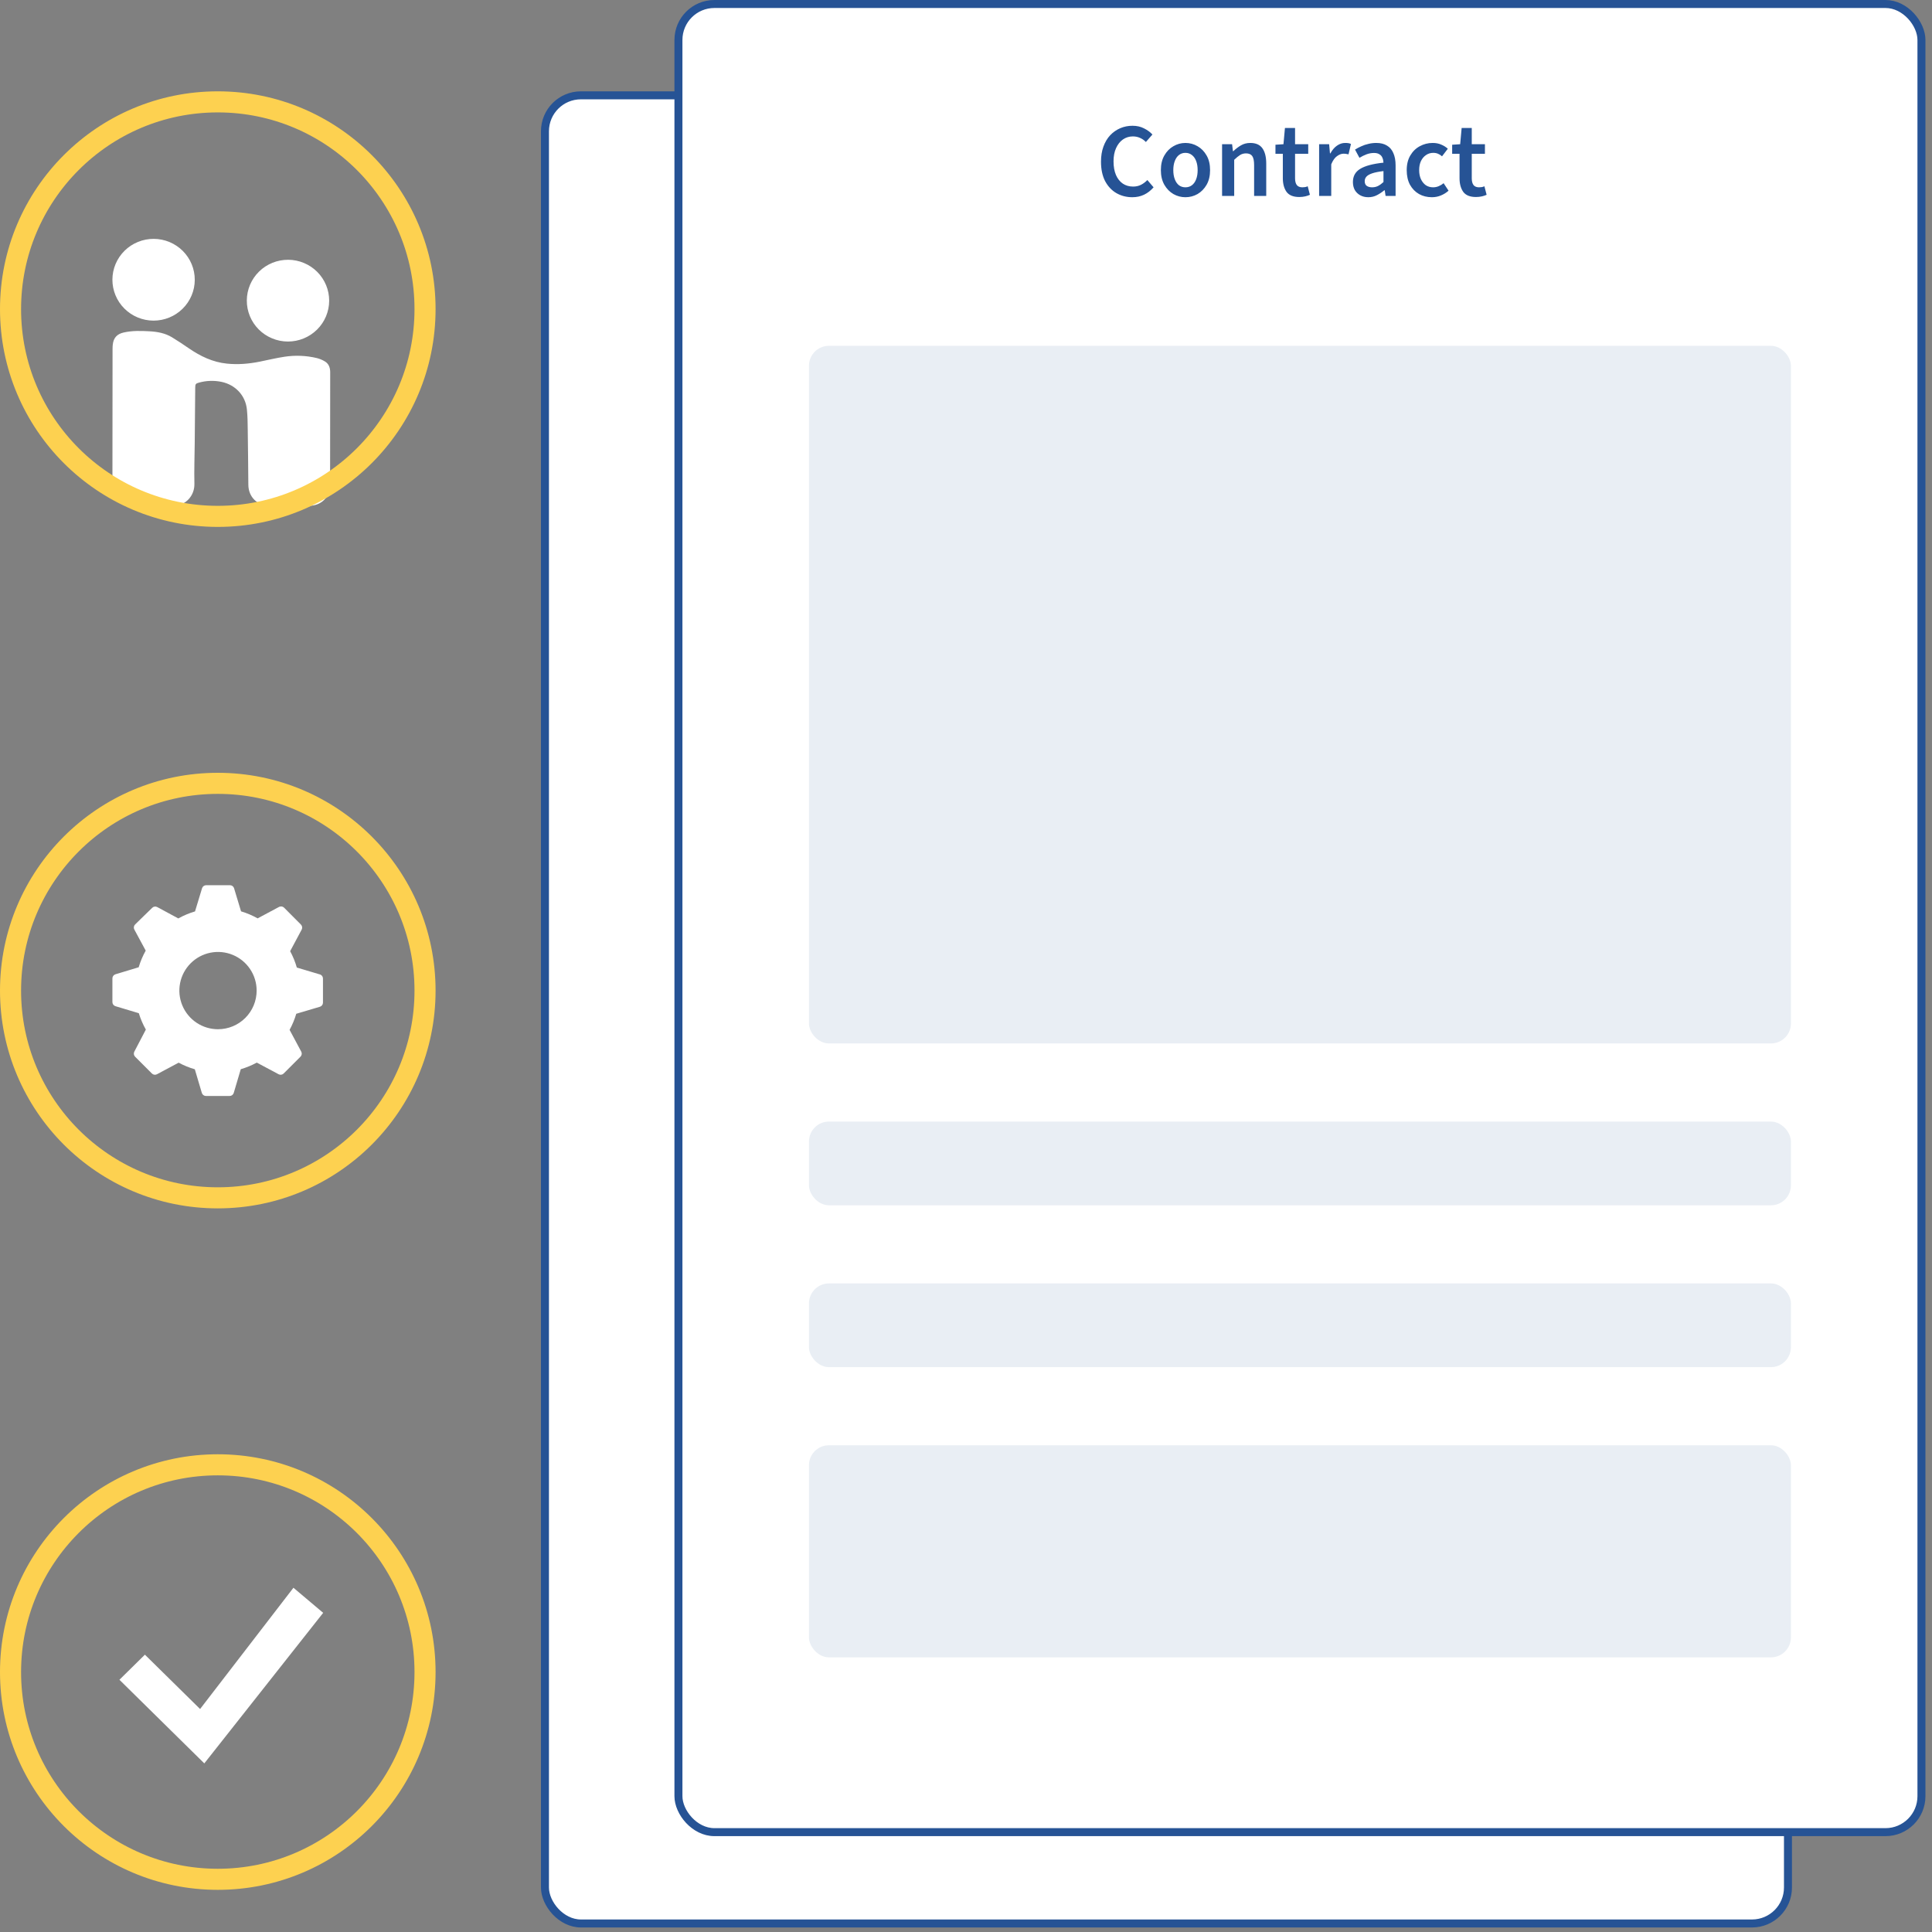
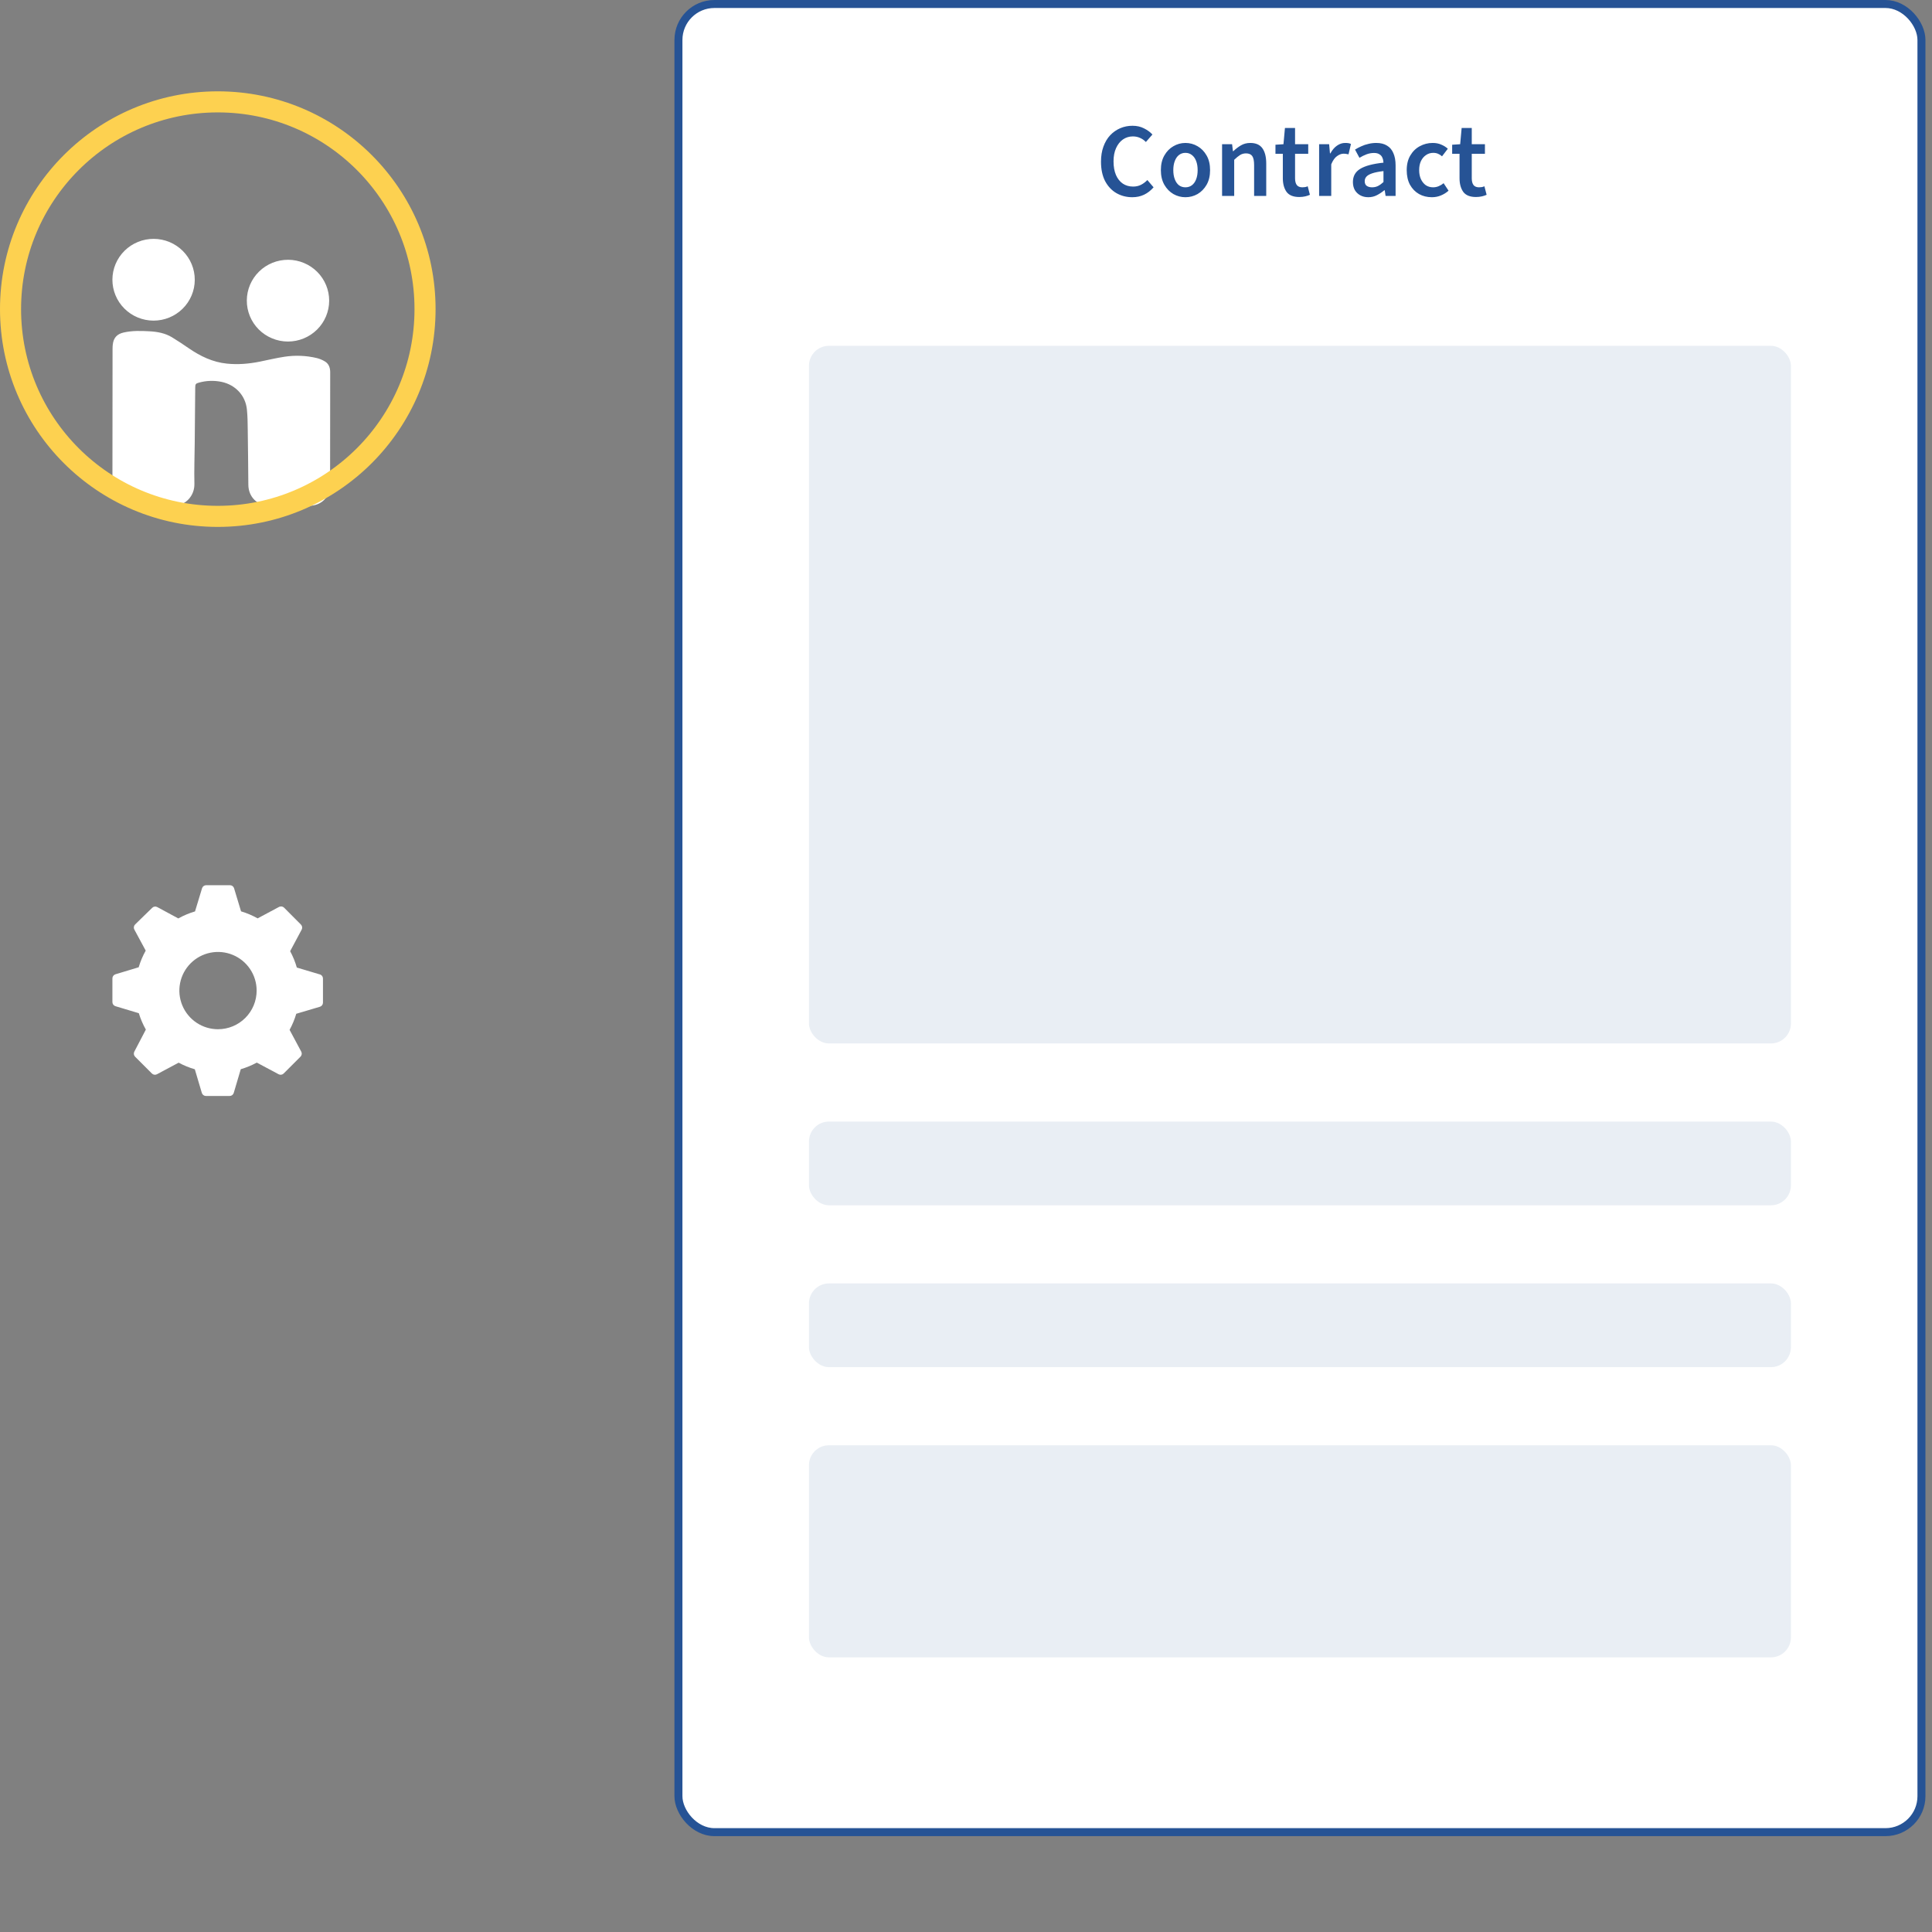
<svg xmlns="http://www.w3.org/2000/svg" width="275" height="275" viewBox="0 0 275 275" fill="none">
  <rect x="0" y="0" width="275" height="275" fill="#808080" stroke="none" />
-   <rect x="77.569" y="13.569" width="176.929" height="260.217" rx="5.118" fill="white" stroke="#265395" stroke-width="1.137" />
  <rect opacity="0.1" x="96.147" y="62.224" width="139.772" height="99.299" rx="2.844" fill="#265395" />
  <rect opacity="0.1" x="96.147" y="172.644" width="139.772" height="11.916" rx="2.844" fill="#265395" />
-   <rect opacity="0.1" x="96.147" y="195.682" width="139.772" height="11.916" rx="2.844" fill="#265395" />
  <rect opacity="0.1" x="96.147" y="218.719" width="139.772" height="30.187" rx="2.844" fill="#265395" />
  <path d="M142.17 41.072C141.34 41.072 140.585 40.877 139.905 40.487C139.235 40.097 138.7 39.527 138.3 38.777C137.91 38.017 137.715 37.097 137.715 36.017C137.715 35.217 137.83 34.502 138.06 33.872C138.29 33.232 138.61 32.692 139.02 32.252C139.44 31.812 139.92 31.477 140.46 31.247C141 31.017 141.58 30.902 142.2 30.902C142.82 30.902 143.37 31.027 143.85 31.277C144.33 31.517 144.725 31.807 145.035 32.147L144.105 33.212C143.855 32.952 143.575 32.757 143.265 32.627C142.965 32.487 142.625 32.417 142.245 32.417C141.725 32.417 141.255 32.562 140.835 32.852C140.425 33.142 140.1 33.552 139.86 34.082C139.62 34.612 139.5 35.242 139.5 35.972C139.5 36.722 139.615 37.367 139.845 37.907C140.075 38.437 140.4 38.847 140.82 39.137C141.24 39.417 141.73 39.557 142.29 39.557C142.71 39.557 143.085 39.472 143.415 39.302C143.745 39.132 144.045 38.907 144.315 38.627L145.2 39.662C144.8 40.122 144.35 40.472 143.85 40.712C143.35 40.952 142.79 41.072 142.17 41.072ZM149.732 41.072C149.122 41.072 148.552 40.922 148.022 40.622C147.492 40.312 147.062 39.872 146.732 39.302C146.402 38.722 146.237 38.027 146.237 37.217C146.237 36.397 146.402 35.702 146.732 35.132C147.062 34.552 147.492 34.112 148.022 33.812C148.552 33.502 149.122 33.347 149.732 33.347C150.352 33.347 150.927 33.502 151.457 33.812C151.987 34.112 152.417 34.552 152.747 35.132C153.077 35.702 153.242 36.397 153.242 37.217C153.242 38.027 153.077 38.722 152.747 39.302C152.417 39.872 151.987 40.312 151.457 40.622C150.927 40.922 150.352 41.072 149.732 41.072ZM149.732 39.662C150.092 39.662 150.402 39.562 150.662 39.362C150.922 39.162 151.122 38.877 151.262 38.507C151.402 38.137 151.472 37.707 151.472 37.217C151.472 36.727 151.402 36.297 151.262 35.927C151.122 35.557 150.922 35.272 150.662 35.072C150.402 34.862 150.092 34.757 149.732 34.757C149.372 34.757 149.062 34.862 148.802 35.072C148.552 35.272 148.357 35.557 148.217 35.927C148.077 36.297 148.007 36.727 148.007 37.217C148.007 37.707 148.077 38.137 148.217 38.507C148.357 38.877 148.552 39.162 148.802 39.362C149.062 39.562 149.372 39.662 149.732 39.662ZM154.95 40.892V33.527H156.375L156.495 34.517H156.555C156.885 34.197 157.245 33.922 157.635 33.692C158.025 33.462 158.47 33.347 158.97 33.347C159.76 33.347 160.335 33.602 160.695 34.112C161.055 34.622 161.235 35.342 161.235 36.272V40.892H159.51V36.497C159.51 35.887 159.42 35.457 159.24 35.207C159.06 34.957 158.765 34.832 158.355 34.832C158.035 34.832 157.75 34.912 157.5 35.072C157.26 35.222 156.985 35.447 156.675 35.747V40.892H154.95ZM165.938 41.042C165.088 41.042 164.483 40.797 164.123 40.307C163.773 39.807 163.598 39.162 163.598 38.372V34.892H162.548V33.602L163.688 33.527L163.898 31.217H165.338V33.527H167.213V34.892H165.338V38.372C165.338 38.802 165.423 39.127 165.593 39.347C165.763 39.557 166.023 39.662 166.373 39.662C166.503 39.662 166.633 39.652 166.763 39.632C166.893 39.612 167.018 39.572 167.138 39.512L167.453 40.727C167.263 40.817 167.038 40.892 166.778 40.952C166.518 41.012 166.238 41.042 165.938 41.042ZM168.763 40.892V33.527H170.188L170.308 34.832H170.368C170.628 34.352 170.938 33.987 171.298 33.737C171.668 33.477 172.053 33.347 172.453 33.347C172.643 33.347 172.803 33.357 172.933 33.377C173.063 33.397 173.183 33.437 173.293 33.497L172.948 34.967C172.828 34.937 172.718 34.917 172.618 34.907C172.518 34.887 172.388 34.877 172.228 34.877C171.938 34.877 171.633 34.992 171.313 35.222C170.993 35.442 170.718 35.832 170.488 36.392V40.892H168.763ZM175.763 41.072C175.333 41.072 174.953 40.982 174.623 40.802C174.293 40.622 174.033 40.372 173.843 40.052C173.663 39.722 173.573 39.342 173.573 38.912C173.573 38.082 173.918 37.457 174.608 37.037C175.308 36.607 176.413 36.312 177.923 36.152C177.913 35.902 177.863 35.672 177.773 35.462C177.693 35.252 177.553 35.087 177.353 34.967C177.163 34.837 176.903 34.772 176.573 34.772C176.213 34.772 175.858 34.837 175.508 34.967C175.168 35.097 174.833 35.262 174.503 35.462L173.873 34.292C174.143 34.122 174.438 33.967 174.758 33.827C175.078 33.677 175.418 33.562 175.778 33.482C176.138 33.392 176.513 33.347 176.903 33.347C177.513 33.347 178.018 33.472 178.418 33.722C178.828 33.962 179.133 34.322 179.333 34.802C179.543 35.272 179.648 35.852 179.648 36.542V40.892H178.223L178.103 40.082H178.043C177.703 40.362 177.348 40.597 176.978 40.787C176.608 40.977 176.203 41.072 175.763 41.072ZM176.303 39.662C176.603 39.662 176.878 39.602 177.128 39.482C177.388 39.352 177.653 39.162 177.923 38.912V37.352C177.253 37.432 176.723 37.537 176.333 37.667C175.943 37.797 175.663 37.957 175.493 38.147C175.333 38.327 175.253 38.542 175.253 38.792C175.253 39.102 175.353 39.327 175.553 39.467C175.753 39.597 176.003 39.662 176.303 39.662ZM184.817 41.072C184.137 41.072 183.527 40.922 182.987 40.622C182.447 40.312 182.017 39.872 181.697 39.302C181.387 38.722 181.232 38.027 181.232 37.217C181.232 36.397 181.402 35.702 181.742 35.132C182.082 34.552 182.532 34.112 183.092 33.812C183.662 33.502 184.272 33.347 184.922 33.347C185.392 33.347 185.802 33.427 186.152 33.587C186.512 33.737 186.822 33.932 187.082 34.172L186.257 35.252C186.097 35.102 185.912 34.982 185.702 34.892C185.502 34.802 185.272 34.757 185.012 34.757C184.622 34.757 184.277 34.862 183.977 35.072C183.677 35.272 183.437 35.557 183.257 35.927C183.087 36.287 183.002 36.717 183.002 37.217C183.002 37.707 183.087 38.137 183.257 38.507C183.427 38.867 183.657 39.152 183.947 39.362C184.247 39.562 184.592 39.662 184.982 39.662C185.272 39.662 185.542 39.607 185.792 39.497C186.052 39.387 186.282 39.247 186.482 39.077L187.187 40.142C186.877 40.422 186.517 40.647 186.107 40.817C185.707 40.987 185.277 41.072 184.817 41.072ZM191.09 41.042C190.24 41.042 189.635 40.797 189.275 40.307C188.925 39.807 188.75 39.162 188.75 38.372V34.892H187.7V33.602L188.84 33.527L189.05 31.217H190.49V33.527H192.365V34.892H190.49V38.372C190.49 38.802 190.575 39.127 190.745 39.347C190.915 39.557 191.175 39.662 191.525 39.662C191.655 39.662 191.785 39.652 191.915 39.632C192.045 39.612 192.17 39.572 192.29 39.512L192.605 40.727C192.415 40.817 192.19 40.892 191.93 40.952C191.67 41.012 191.39 41.042 191.09 41.042Z" fill="#265395" />
  <rect x="96.569" y="0.569" width="176.929" height="260.217" rx="5.118" fill="white" stroke="#265395" stroke-width="1.137" />
  <rect opacity="0.1" x="115.147" y="49.224" width="139.772" height="99.299" rx="2.844" fill="#265395" />
  <rect opacity="0.1" x="115.147" y="159.644" width="139.772" height="11.916" rx="2.844" fill="#265395" />
  <rect opacity="0.1" x="115.147" y="182.682" width="139.772" height="11.916" rx="2.844" fill="#265395" />
  <rect opacity="0.1" x="115.147" y="205.719" width="139.772" height="30.187" rx="2.844" fill="#265395" />
  <path d="M161.17 28.072C160.34 28.072 159.585 27.877 158.905 27.487C158.235 27.097 157.7 26.527 157.3 25.777C156.91 25.017 156.715 24.097 156.715 23.017C156.715 22.217 156.83 21.502 157.06 20.872C157.29 20.232 157.61 19.692 158.02 19.252C158.44 18.812 158.92 18.477 159.46 18.247C160 18.017 160.58 17.902 161.2 17.902C161.82 17.902 162.37 18.027 162.85 18.277C163.33 18.517 163.725 18.807 164.035 19.147L163.105 20.212C162.855 19.952 162.575 19.757 162.265 19.627C161.965 19.487 161.625 19.417 161.245 19.417C160.725 19.417 160.255 19.562 159.835 19.852C159.425 20.142 159.1 20.552 158.86 21.082C158.62 21.612 158.5 22.242 158.5 22.972C158.5 23.722 158.615 24.367 158.845 24.907C159.075 25.437 159.4 25.847 159.82 26.137C160.24 26.417 160.73 26.557 161.29 26.557C161.71 26.557 162.085 26.472 162.415 26.302C162.745 26.132 163.045 25.907 163.315 25.627L164.2 26.662C163.8 27.122 163.35 27.472 162.85 27.712C162.35 27.952 161.79 28.072 161.17 28.072ZM168.732 28.072C168.122 28.072 167.552 27.922 167.022 27.622C166.492 27.312 166.062 26.872 165.732 26.302C165.402 25.722 165.237 25.027 165.237 24.217C165.237 23.397 165.402 22.702 165.732 22.132C166.062 21.552 166.492 21.112 167.022 20.812C167.552 20.502 168.122 20.347 168.732 20.347C169.352 20.347 169.927 20.502 170.457 20.812C170.987 21.112 171.417 21.552 171.747 22.132C172.077 22.702 172.242 23.397 172.242 24.217C172.242 25.027 172.077 25.722 171.747 26.302C171.417 26.872 170.987 27.312 170.457 27.622C169.927 27.922 169.352 28.072 168.732 28.072ZM168.732 26.662C169.092 26.662 169.402 26.562 169.662 26.362C169.922 26.162 170.122 25.877 170.262 25.507C170.402 25.137 170.472 24.707 170.472 24.217C170.472 23.727 170.402 23.297 170.262 22.927C170.122 22.557 169.922 22.272 169.662 22.072C169.402 21.862 169.092 21.757 168.732 21.757C168.372 21.757 168.062 21.862 167.802 22.072C167.552 22.272 167.357 22.557 167.217 22.927C167.077 23.297 167.007 23.727 167.007 24.217C167.007 24.707 167.077 25.137 167.217 25.507C167.357 25.877 167.552 26.162 167.802 26.362C168.062 26.562 168.372 26.662 168.732 26.662ZM173.95 27.892V20.527H175.375L175.495 21.517H175.555C175.885 21.197 176.245 20.922 176.635 20.692C177.025 20.462 177.47 20.347 177.97 20.347C178.76 20.347 179.335 20.602 179.695 21.112C180.055 21.622 180.235 22.342 180.235 23.272V27.892H178.51V23.497C178.51 22.887 178.42 22.457 178.24 22.207C178.06 21.957 177.765 21.832 177.355 21.832C177.035 21.832 176.75 21.912 176.5 22.072C176.26 22.222 175.985 22.447 175.675 22.747V27.892H173.95ZM184.938 28.042C184.088 28.042 183.483 27.797 183.123 27.307C182.773 26.807 182.598 26.162 182.598 25.372V21.892H181.548V20.602L182.688 20.527L182.898 18.217H184.338V20.527H186.213V21.892H184.338V25.372C184.338 25.802 184.423 26.127 184.593 26.347C184.763 26.557 185.023 26.662 185.373 26.662C185.503 26.662 185.633 26.652 185.763 26.632C185.893 26.612 186.018 26.572 186.138 26.512L186.453 27.727C186.263 27.817 186.038 27.892 185.778 27.952C185.518 28.012 185.238 28.042 184.938 28.042ZM187.763 27.892V20.527H189.188L189.308 21.832H189.368C189.628 21.352 189.938 20.987 190.298 20.737C190.668 20.477 191.053 20.347 191.453 20.347C191.643 20.347 191.803 20.357 191.933 20.377C192.063 20.397 192.183 20.437 192.293 20.497L191.948 21.967C191.828 21.937 191.718 21.917 191.618 21.907C191.518 21.887 191.388 21.877 191.228 21.877C190.938 21.877 190.633 21.992 190.313 22.222C189.993 22.442 189.718 22.832 189.488 23.392V27.892H187.763ZM194.763 28.072C194.333 28.072 193.953 27.982 193.623 27.802C193.293 27.622 193.033 27.372 192.843 27.052C192.663 26.722 192.573 26.342 192.573 25.912C192.573 25.082 192.918 24.457 193.608 24.037C194.308 23.607 195.413 23.312 196.923 23.152C196.913 22.902 196.863 22.672 196.773 22.462C196.693 22.252 196.553 22.087 196.353 21.967C196.163 21.837 195.903 21.772 195.573 21.772C195.213 21.772 194.858 21.837 194.508 21.967C194.168 22.097 193.833 22.262 193.503 22.462L192.873 21.292C193.143 21.122 193.438 20.967 193.758 20.827C194.078 20.677 194.418 20.562 194.778 20.482C195.138 20.392 195.513 20.347 195.903 20.347C196.513 20.347 197.018 20.472 197.418 20.722C197.828 20.962 198.133 21.322 198.333 21.802C198.543 22.272 198.648 22.852 198.648 23.542V27.892H197.223L197.103 27.082H197.043C196.703 27.362 196.348 27.597 195.978 27.787C195.608 27.977 195.203 28.072 194.763 28.072ZM195.303 26.662C195.603 26.662 195.878 26.602 196.128 26.482C196.388 26.352 196.653 26.162 196.923 25.912V24.352C196.253 24.432 195.723 24.537 195.333 24.667C194.943 24.797 194.663 24.957 194.493 25.147C194.333 25.327 194.253 25.542 194.253 25.792C194.253 26.102 194.353 26.327 194.553 26.467C194.753 26.597 195.003 26.662 195.303 26.662ZM203.817 28.072C203.137 28.072 202.527 27.922 201.987 27.622C201.447 27.312 201.017 26.872 200.697 26.302C200.387 25.722 200.232 25.027 200.232 24.217C200.232 23.397 200.402 22.702 200.742 22.132C201.082 21.552 201.532 21.112 202.092 20.812C202.662 20.502 203.272 20.347 203.922 20.347C204.392 20.347 204.802 20.427 205.152 20.587C205.512 20.737 205.822 20.932 206.082 21.172L205.257 22.252C205.097 22.102 204.912 21.982 204.702 21.892C204.502 21.802 204.272 21.757 204.012 21.757C203.622 21.757 203.277 21.862 202.977 22.072C202.677 22.272 202.437 22.557 202.257 22.927C202.087 23.287 202.002 23.717 202.002 24.217C202.002 24.707 202.087 25.137 202.257 25.507C202.427 25.867 202.657 26.152 202.947 26.362C203.247 26.562 203.592 26.662 203.982 26.662C204.272 26.662 204.542 26.607 204.792 26.497C205.052 26.387 205.282 26.247 205.482 26.077L206.187 27.142C205.877 27.422 205.517 27.647 205.107 27.817C204.707 27.987 204.277 28.072 203.817 28.072ZM210.09 28.042C209.24 28.042 208.635 27.797 208.275 27.307C207.925 26.807 207.75 26.162 207.75 25.372V21.892H206.7V20.602L207.84 20.527L208.05 18.217H209.49V20.527H211.365V21.892H209.49V25.372C209.49 25.802 209.575 26.127 209.745 26.347C209.915 26.557 210.175 26.662 210.525 26.662C210.655 26.662 210.785 26.652 210.915 26.632C211.045 26.612 211.17 26.572 211.29 26.512L211.605 27.727C211.415 27.817 211.19 27.892 210.93 27.952C210.67 28.012 210.39 28.042 210.09 28.042Z" fill="#265395" />
-   <circle cx="31" cy="141" r="29.5" stroke="#FDD150" stroke-width="3" />
  <path d="M45.6 138.72L42.25 137.72C42.018 136.911 41.7 136.13 41.3 135.39L42.94 132.32C43.002 132.204 43.024 132.072 43.004 131.942C42.984 131.812 42.923 131.692 42.83 131.6L40.44 129.2C40.348 129.107 40.228 129.046 40.098 129.026C39.968 129.006 39.836 129.029 39.72 129.09L36.67 130.72C35.923 130.301 35.131 129.965 34.31 129.72L33.31 126.41C33.268 126.288 33.188 126.183 33.082 126.109C32.976 126.035 32.849 125.997 32.72 126H29.34C29.21 126.001 29.084 126.043 28.98 126.12C28.875 126.197 28.798 126.306 28.76 126.43L27.76 129.73C26.932 129.974 26.134 130.31 25.38 130.73L22.38 129.11C22.264 129.049 22.131 129.026 22.002 129.046C21.872 129.066 21.752 129.127 21.66 129.22L19.23 131.59C19.137 131.682 19.076 131.802 19.056 131.932C19.036 132.062 19.058 132.194 19.12 132.31L20.74 135.31C20.32 136.061 19.985 136.856 19.74 137.68L16.43 138.68C16.306 138.718 16.197 138.795 16.12 138.9C16.043 139.004 16.001 139.13 16 139.26V142.64C16.001 142.77 16.043 142.896 16.12 143.001C16.197 143.105 16.306 143.182 16.43 143.22L19.76 144.22C20.007 145.031 20.343 145.812 20.76 146.55L19.12 149.69C19.058 149.806 19.036 149.939 19.056 150.068C19.076 150.198 19.137 150.318 19.23 150.41L21.62 152.8C21.712 152.893 21.832 152.955 21.962 152.974C22.091 152.994 22.224 152.972 22.34 152.91L25.43 151.26C26.161 151.655 26.932 151.97 27.73 152.2L28.73 155.57C28.768 155.694 28.845 155.803 28.95 155.88C29.054 155.958 29.18 156 29.31 156H32.69C32.82 156 32.946 155.958 33.05 155.88C33.155 155.803 33.232 155.694 33.27 155.57L34.27 152.19C35.061 151.959 35.825 151.643 36.55 151.25L39.66 152.91C39.776 152.972 39.908 152.994 40.038 152.974C40.168 152.955 40.288 152.893 40.38 152.8L42.77 150.41C42.863 150.318 42.924 150.198 42.944 150.068C42.964 149.939 42.941 149.806 42.88 149.69L41.22 146.59C41.617 145.863 41.936 145.095 42.17 144.3L45.54 143.3C45.664 143.262 45.773 143.185 45.85 143.081C45.927 142.976 45.969 142.85 45.97 142.72V139.31C45.976 139.186 45.944 139.063 45.877 138.957C45.811 138.852 45.715 138.769 45.6 138.72ZM31.03 146.5C29.942 146.5 28.879 146.178 27.974 145.573C27.07 144.969 26.365 144.11 25.949 143.105C25.532 142.1 25.424 140.994 25.636 139.927C25.848 138.86 26.372 137.88 27.141 137.111C27.91 136.342 28.89 135.818 29.957 135.606C31.024 135.394 32.13 135.503 33.135 135.919C34.14 136.335 34.999 137.04 35.603 137.945C36.207 138.849 36.53 139.912 36.53 141C36.53 142.459 35.95 143.858 34.919 144.889C33.888 145.921 32.489 146.5 31.03 146.5Z" fill="white" />
-   <circle cx="31" cy="238" r="29.5" stroke="#FDD150" stroke-width="3" />
-   <path d="M41.769 226L28.481 243.26L20.625 235.526L17 239.097L29.081 251L46 229.571L41.769 226Z" fill="white" />
  <path d="M16.003 69.083C16.005 70.587 17.086 71.857 18.587 71.92C20.677 72.007 22.771 71.955 24.863 71.955C26.385 71.955 27.712 70.586 27.671 68.861C27.624 66.928 27.699 64.99 27.717 63.055L27.788 55.157C27.793 54.675 27.862 54.584 28.323 54.461C29.369 54.17 30.47 54.134 31.534 54.355C33.495 54.77 34.929 56.271 35.14 58.25C35.245 59.231 35.251 60.227 35.264 61.217C35.304 63.814 35.325 66.41 35.35 69.009C35.366 70.73 36.62 71.981 38.354 71.989C40.221 71.998 42.089 72.001 43.957 72C45.721 71.996 46.979 70.768 46.984 69.018C46.995 63.681 46.995 58.343 47 53.006C47 52.923 47 52.84 46.992 52.759C46.944 52.197 46.722 51.717 46.222 51.432C45.876 51.227 45.503 51.071 45.113 50.971C43.606 50.61 42.041 50.544 40.508 50.776C39.323 50.955 38.154 51.24 36.979 51.476C35.432 51.787 33.875 51.92 32.299 51.758C30.277 51.554 28.519 50.704 26.873 49.573C26.093 49.032 25.299 48.513 24.49 48.015C23.501 47.413 22.394 47.215 21.252 47.154C20.024 47.086 18.802 47.054 17.595 47.33C16.654 47.545 16.161 48.088 16.054 49.035C16.032 49.234 16.021 49.434 16.021 49.635M27.723 39.843C27.726 39.079 27.578 38.322 27.286 37.615C26.995 36.908 26.566 36.264 26.024 35.722C25.482 35.179 24.837 34.748 24.128 34.452C23.418 34.157 22.656 34.003 21.886 34C21.117 33.997 20.354 34.144 19.641 34.434C18.929 34.723 18.281 35.149 17.734 35.687C17.188 36.225 16.753 36.865 16.456 37.569C16.158 38.274 16.003 39.03 16 39.794C15.994 41.338 16.605 42.82 17.7 43.916C18.795 45.011 20.283 45.631 21.838 45.637C23.392 45.643 24.886 45.036 25.989 43.949C27.093 42.863 27.717 41.385 27.723 39.842V39.843ZM41.017 36.977C39.465 36.97 37.973 37.575 36.869 38.66C35.766 39.744 35.141 41.219 35.132 42.76C35.127 43.526 35.274 44.286 35.566 44.996C35.858 45.706 36.288 46.352 36.832 46.896C37.376 47.44 38.023 47.871 38.736 48.166C39.449 48.461 40.213 48.613 40.985 48.614C42.538 48.614 44.028 48.004 45.128 46.916C46.228 45.828 46.849 44.352 46.855 42.811C46.858 41.269 46.246 39.789 45.151 38.695C44.057 37.601 42.57 36.983 41.017 36.976V36.977Z" fill="white" />
  <circle cx="31" cy="44" r="29.5" stroke="#FDD150" stroke-width="3" />
</svg>